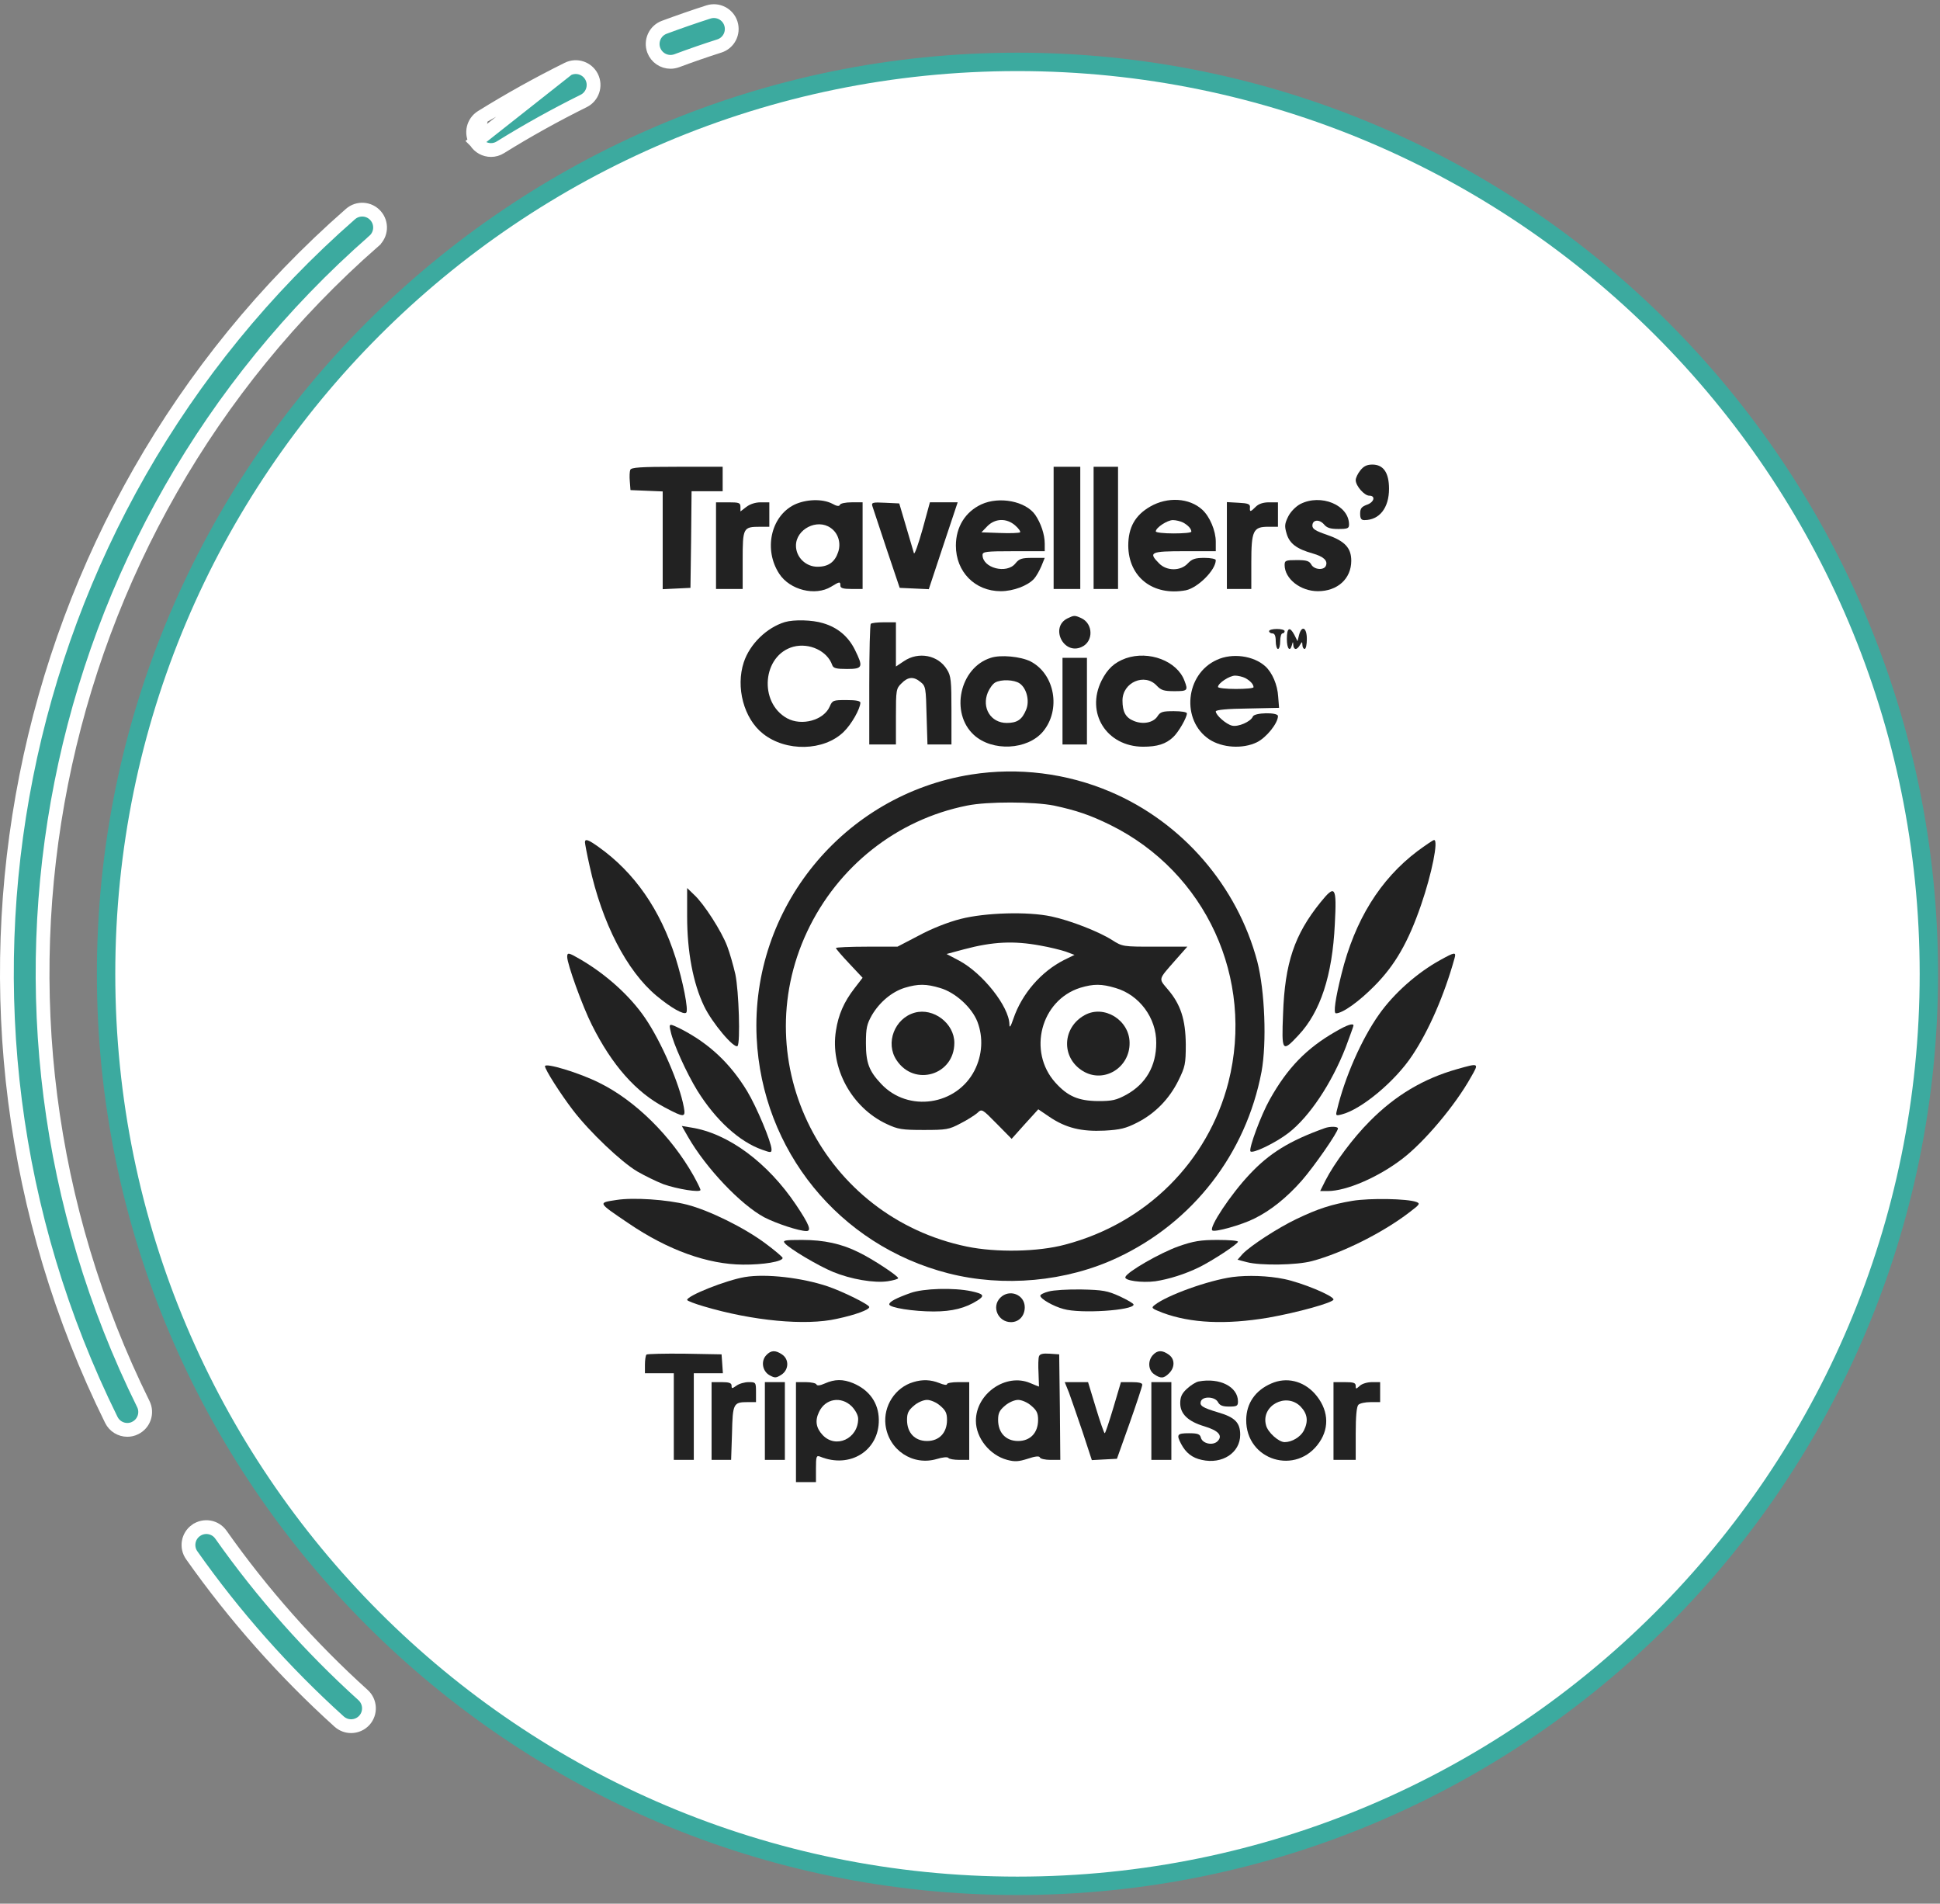
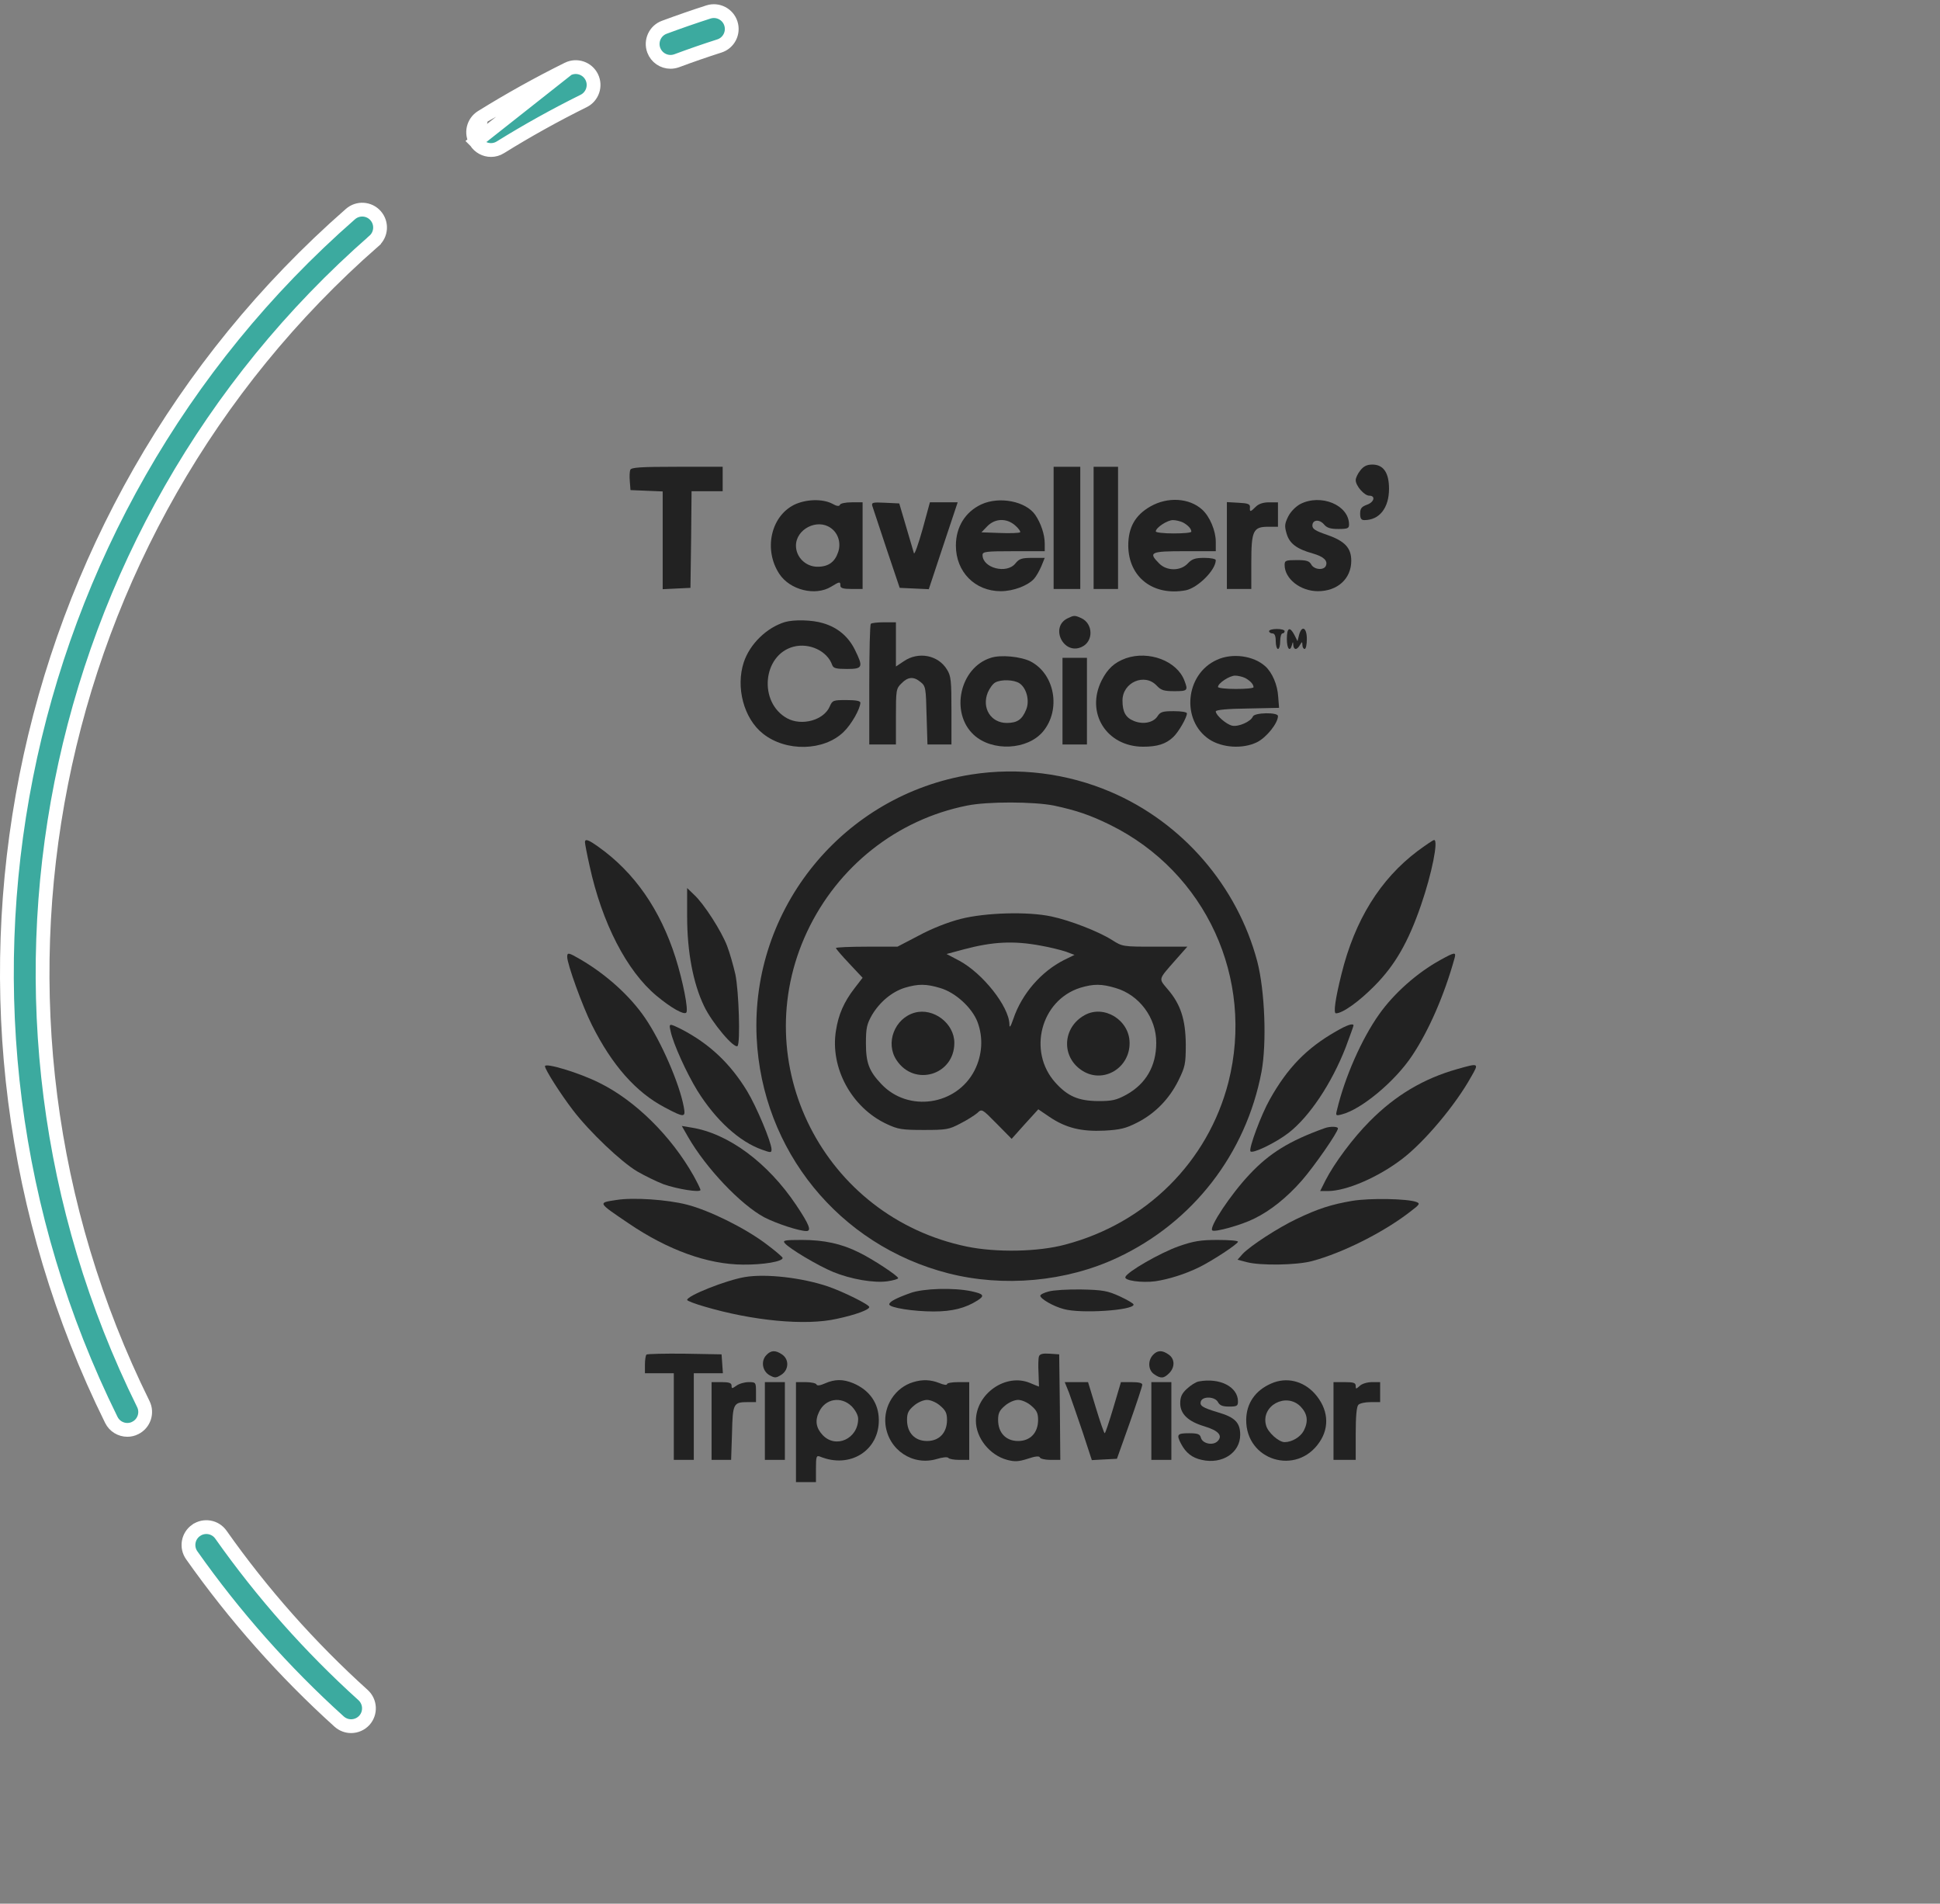
<svg xmlns="http://www.w3.org/2000/svg" width="211" height="207" viewBox="0 0 211 207" fill="none">
  <rect x="0" y="0" width="211" height="207" fill="#808080" stroke="none" />
  <g clip-path="url(#clip0_429_239)">
-     <path d="M209.79 105.892C209.79 160.659 165.41 205.055 110.664 205.055C55.919 205.055 11.538 160.659 11.538 105.892C11.538 51.126 55.919 6.729 110.664 6.729C165.41 6.729 209.79 51.126 209.79 105.892Z" fill="white" stroke="#3CAA9F" stroke-width="2" />
    <path d="M21.322 166.408H21.323C22.2 165.789 23.411 165.997 24.028 166.876L24.029 166.877C28.518 173.24 33.718 179.106 39.487 184.313C40.282 185.034 40.346 186.26 39.631 187.058C39.246 187.479 38.717 187.696 38.187 187.696C37.724 187.696 37.263 187.532 36.885 187.195C30.903 181.795 25.509 175.712 20.854 169.115C20.235 168.238 20.444 167.026 21.322 166.408Z" fill="#3CAA9F" stroke="white" stroke-width="1.5" />
    <path d="M72.247 2.967V2.967C73.832 2.378 75.45 1.817 77.052 1.302C78.075 0.976 79.168 1.541 79.493 2.558C79.82 3.583 79.258 4.675 78.239 5L78.239 5C76.693 5.493 75.135 6.033 73.609 6.602C73.379 6.685 73.147 6.725 72.927 6.725C72.138 6.725 71.399 6.242 71.107 5.462C70.734 4.455 71.244 3.34 72.247 2.967Z" fill="#3CAA9F" stroke="white" stroke-width="1.5" />
    <path d="M51.754 15.394L51.755 15.395C52.121 15.985 52.755 16.312 53.405 16.312C53.752 16.312 54.103 16.218 54.423 16.017L54.426 16.015C57.341 14.204 60.388 12.511 63.478 10.98L63.478 10.98C64.439 10.505 64.833 9.339 64.358 8.378C63.882 7.417 62.718 7.023 61.758 7.498L51.754 15.394ZM51.754 15.394C51.188 14.486 51.468 13.286 52.38 12.717ZM51.754 15.394L52.38 12.717ZM52.38 12.717C55.4 10.842 58.556 9.084 61.758 7.498L52.38 12.717Z" fill="#3CAA9F" />
    <path d="M51.754 15.394C51.188 14.486 51.468 13.286 52.38 12.717M51.754 15.394L52.38 12.717M51.754 15.394L51.755 15.395C52.121 15.985 52.755 16.312 53.405 16.312C53.752 16.312 54.103 16.218 54.423 16.017L54.426 16.015C57.341 14.204 60.388 12.511 63.478 10.98L63.478 10.98C64.439 10.505 64.833 9.339 64.358 8.378C63.882 7.417 62.718 7.023 61.758 7.498L51.754 15.394ZM52.38 12.717C55.4 10.842 58.556 9.084 61.758 7.498L52.38 12.717Z" stroke="white" stroke-width="1.5" />
    <path d="M40.673 26.201L40.673 26.202C4.661 57.717 -5.652 109.72 15.588 152.672C16.063 153.633 15.669 154.798 14.708 155.273L14.702 155.277C14.431 155.414 14.139 155.478 13.85 155.478C13.133 155.478 12.448 155.081 12.108 154.394C-9.909 109.866 0.782 55.949 38.117 23.277C38.925 22.57 40.15 22.652 40.856 23.46C41.563 24.269 41.481 25.495 40.673 26.201Z" fill="#3CAA9F" stroke="white" stroke-width="1.5" />
    <path d="M147.958 51.143C147.668 51.505 147.451 51.964 147.451 52.206C147.451 52.834 148.393 53.897 148.924 53.897C149.649 53.897 149.456 54.621 148.658 54.887C148.079 55.105 147.934 55.298 147.934 55.853C147.934 56.385 148.055 56.554 148.393 56.554C150.035 56.554 151.074 55.225 151.074 53.148C151.074 51.408 150.47 50.515 149.262 50.515C148.683 50.515 148.32 50.684 147.958 51.143Z" fill="#222222" />
    <path d="M68.549 51.093C68.477 51.286 68.452 51.842 68.501 52.349L68.573 53.291L70.337 53.364L72.076 53.436V58.751V64.066L73.598 63.993L75.096 63.921L75.168 58.655L75.217 53.412H76.908H78.599V52.084V50.755H73.646C69.612 50.755 68.646 50.827 68.549 51.093Z" fill="#222222" />
    <path d="M114.595 57.399V64.043H116.045H117.494V57.399V50.756H116.045H114.595V57.399Z" fill="#222222" />
    <path d="M118.944 57.399V64.043H120.272H121.601V57.399V50.756H120.272H118.944V57.399Z" fill="#222222" />
    <path d="M86.378 54.886C83.817 56.166 83.044 59.79 84.759 62.399C85.919 64.163 88.673 64.839 90.388 63.8C91.33 63.221 91.403 63.221 91.403 63.679C91.403 63.945 91.693 64.042 92.611 64.042H93.819V59.331V54.62H92.635C91.959 54.62 91.403 54.741 91.355 54.886C91.282 55.079 91.016 55.055 90.509 54.765C89.422 54.209 87.634 54.282 86.378 54.886ZM90.34 57.398C91.161 57.954 91.499 59.041 91.161 60.032C90.799 61.119 90.098 61.626 88.915 61.626C87.634 61.626 86.571 60.587 86.571 59.331C86.571 57.543 88.866 56.36 90.34 57.398Z" fill="#222222" />
    <path d="M106.743 54.839C104.98 55.66 103.965 57.303 103.965 59.332C103.965 62.183 106.043 64.284 108.845 64.284C110.222 64.284 111.792 63.681 112.469 62.932C112.71 62.666 113.048 62.062 113.266 61.555L113.628 60.661H112.275C111.116 60.661 110.85 60.757 110.439 61.265C109.497 62.449 106.864 61.772 106.864 60.347C106.864 59.984 107.226 59.936 110.246 59.936H113.628V59.115C113.628 58.124 113.217 56.892 112.589 55.974C111.551 54.5 108.7 53.945 106.743 54.839ZM110.415 57.134C110.777 57.448 111.019 57.786 110.947 57.883C110.85 57.955 109.884 58.003 108.772 57.955L106.743 57.883L107.395 57.206C108.241 56.361 109.473 56.312 110.415 57.134Z" fill="#222222" />
    <path d="M125.104 55.08C123.461 56.022 122.713 57.35 122.713 59.331C122.737 62.762 125.418 64.839 128.969 64.187C130.274 63.921 132.231 61.989 132.231 60.902C132.231 60.781 131.699 60.66 130.999 60.66C129.984 60.66 129.646 60.781 129.187 61.264C128.414 62.109 126.892 62.109 126.071 61.264C124.863 60.056 125.128 59.935 128.849 59.935H132.231V58.897C132.231 57.713 131.579 56.167 130.757 55.418C129.356 54.137 126.989 53.992 125.104 55.08ZM128.68 56.819C129.211 57.109 129.573 57.495 129.573 57.809C129.573 57.93 128.704 58.003 127.641 58.003C126.578 58.003 125.708 57.906 125.708 57.785C125.708 57.374 126.964 56.553 127.568 56.553C127.882 56.553 128.39 56.674 128.68 56.819Z" fill="#222222" />
    <path d="M141.411 54.814C140.927 55.08 140.372 55.635 140.106 56.167C139.719 56.964 139.695 57.205 139.937 58.027C140.251 59.114 141.048 59.694 142.763 60.177C143.947 60.515 144.43 60.95 144.213 61.506C144.02 62.037 142.932 61.965 142.618 61.385C142.401 60.998 142.111 60.902 141.048 60.902C139.84 60.902 139.719 60.95 139.719 61.433C139.719 62.931 141.435 64.284 143.343 64.284C145.469 64.284 146.967 62.931 146.967 60.974C146.967 59.573 146.266 58.824 144.309 58.148C143.102 57.737 142.739 57.52 142.739 57.157C142.739 56.505 143.488 56.432 143.995 57.012C144.309 57.399 144.696 57.52 145.566 57.52C146.58 57.52 146.725 57.447 146.725 57.036C146.725 54.91 143.657 53.654 141.411 54.814Z" fill="#222222" />
-     <path d="M77.876 59.332V64.043H79.325H80.775V60.902C80.775 57.375 80.823 57.279 82.683 57.279H83.674V55.95V54.621H82.732C82.152 54.621 81.572 54.814 81.161 55.128L80.533 55.612V55.128C80.533 54.669 80.388 54.621 79.204 54.621H77.876V59.332Z" fill="#222222" />
    <path d="M94.882 55.031C94.954 55.272 95.655 57.374 96.428 59.693L97.853 63.921L99.424 63.993L101.018 64.066L102.588 59.331L104.159 54.62H102.661H101.139L100.342 57.543C99.883 59.162 99.472 60.346 99.4 60.152C99.351 59.959 98.965 58.679 98.554 57.278L97.805 54.741L96.283 54.668C94.906 54.596 94.761 54.644 94.882 55.031Z" fill="#222222" />
    <path d="M133.439 59.308V64.043H134.768H136.096V61.192C136.096 57.713 136.29 57.278 137.932 57.278H138.995V55.95V54.621H138.029C137.377 54.621 136.893 54.79 136.579 55.104C136 55.684 135.903 55.708 135.951 55.152C135.975 54.814 135.734 54.718 134.719 54.669L133.439 54.597V59.308Z" fill="#222222" />
    <path d="M116.119 67.232C114.162 68.174 115.66 71.267 117.641 70.349C118.945 69.769 118.921 67.812 117.592 67.208C116.892 66.894 116.819 66.894 116.119 67.232Z" fill="#222222" />
    <path d="M85.364 67.642C83.383 68.246 81.547 70.034 80.895 72.015C80.001 74.721 80.895 78.127 82.973 79.77C85.485 81.775 89.616 81.678 91.766 79.576C92.612 78.755 93.554 77.088 93.578 76.412C93.578 76.219 93.119 76.122 92.056 76.122C90.631 76.122 90.534 76.146 90.244 76.823C89.592 78.32 87.201 78.973 85.606 78.103C82.49 76.388 82.924 71.242 86.282 70.324C88.022 69.865 89.979 70.783 90.51 72.305C90.631 72.667 90.945 72.74 92.129 72.74C93.844 72.74 93.916 72.546 92.974 70.638C92.249 69.189 91.09 68.222 89.52 67.763C88.36 67.401 86.355 67.353 85.364 67.642Z" fill="#222222" />
    <path d="M94.713 67.834C94.617 67.907 94.544 70.902 94.544 74.478V80.952H95.994H97.443V77.932C97.443 75.033 97.467 74.864 98.047 74.308C98.748 73.584 99.376 73.535 100.125 74.163C100.68 74.598 100.705 74.816 100.777 77.787L100.874 80.952H102.178H103.483V77.256C103.483 74.043 103.434 73.487 103 72.811C102.057 71.24 99.907 70.805 98.313 71.893L97.443 72.472V70.081V67.665H96.163C95.438 67.665 94.786 67.737 94.713 67.834Z" fill="#222222" />
    <path d="M138.029 68.633C138.029 68.754 138.198 68.875 138.391 68.875C138.633 68.875 138.753 69.141 138.753 69.72C138.753 70.179 138.874 70.566 138.995 70.566C139.14 70.566 139.237 70.179 139.237 69.72C139.237 69.261 139.357 68.875 139.478 68.875C139.623 68.875 139.72 68.754 139.72 68.633C139.72 68.488 139.333 68.392 138.874 68.392C138.415 68.392 138.029 68.488 138.029 68.633Z" fill="#222222" />
    <path d="M139.962 69.478C139.962 70.541 140.3 70.952 140.517 70.13C140.614 69.744 140.638 69.744 140.662 70.13C140.662 70.372 140.783 70.565 140.928 70.565C141.049 70.565 141.266 70.372 141.387 70.13C141.629 69.744 141.629 69.744 141.653 70.13C141.653 70.372 141.774 70.565 141.894 70.565C142.039 70.565 142.136 70.082 142.136 69.478C142.136 68.222 141.58 67.956 141.29 69.043L141.121 69.72L140.783 69.043C140.276 68.077 139.962 68.246 139.962 69.478Z" fill="#222222" />
    <path d="M107.758 71.531C104.375 72.594 103.313 77.523 105.922 79.914C107.927 81.75 111.744 81.557 113.435 79.552C115.416 77.184 114.739 73.295 112.082 71.918C111.019 71.387 108.821 71.169 107.758 71.531ZM110.898 74.31C111.671 74.841 112.009 76.242 111.599 77.184C111.164 78.248 110.632 78.61 109.497 78.61C107.758 78.61 106.743 76.967 107.444 75.276C107.637 74.841 107.975 74.358 108.241 74.213C108.893 73.851 110.294 73.899 110.898 74.31Z" fill="#222222" />
    <path d="M122.447 71.58C121.191 72.039 120.466 72.715 119.814 73.996C118.051 77.523 120.346 81.171 124.308 81.195C125.878 81.195 126.796 80.905 127.593 80.156C128.173 79.624 129.091 78.03 129.091 77.571C129.091 77.426 128.487 77.329 127.666 77.329C126.434 77.329 126.192 77.402 125.878 77.909C125.419 78.586 124.308 78.803 123.317 78.392C122.423 78.03 122.085 77.402 122.085 76.17C122.085 74.189 124.501 73.15 125.805 74.551C126.289 75.059 126.578 75.155 127.738 75.155C129.163 75.155 129.236 75.083 128.825 74.02C128.028 71.87 124.96 70.71 122.447 71.58Z" fill="#222222" />
    <path d="M132.352 71.75C128.897 73.296 128.438 78.345 131.53 80.399C132.931 81.317 135.154 81.462 136.7 80.713C137.739 80.205 138.995 78.635 138.995 77.862C138.995 77.427 136.434 77.475 136.265 77.91C136.048 78.466 134.671 79.07 133.994 78.901C133.366 78.756 132.231 77.765 132.231 77.355C132.231 77.186 133.535 77.065 135.685 77.041L139.116 76.968L139.019 75.76C138.947 74.456 138.367 73.127 137.618 72.451C136.338 71.291 134.018 70.977 132.352 71.75ZM135.444 73.731C135.975 74.021 136.338 74.407 136.338 74.722C136.338 74.842 135.468 74.915 134.405 74.915C133.342 74.915 132.472 74.818 132.472 74.697C132.472 74.287 133.729 73.465 134.333 73.465C134.647 73.465 135.154 73.586 135.444 73.731Z" fill="#222222" />
    <path d="M115.561 76.241V80.952H116.89H118.219V76.241V71.53H116.89H115.561V76.241Z" fill="#222222" />
    <path d="M105.656 84.215C91.741 86.413 81.643 98.758 82.295 112.818C82.875 125.09 91.258 135.406 103.12 138.45C109.159 139.996 115.972 139.368 121.528 136.759C129.742 132.917 135.516 125.453 137.207 116.538C137.787 113.374 137.569 107.745 136.748 104.556C134.574 96.343 128.607 89.433 120.779 86.099C116.02 84.07 110.754 83.418 105.656 84.215ZM114.643 87.597C117.107 88.129 118.533 88.612 120.755 89.699C131.167 94.845 136.458 106.416 133.607 117.674C131.385 126.322 124.669 133.014 115.851 135.333C112.904 136.131 108.338 136.203 105.173 135.551C89.591 132.338 81.088 115.596 87.779 101.319C91.113 94.217 97.539 89.119 105.173 87.597C107.396 87.138 112.469 87.162 114.643 87.597Z" fill="#222222" />
    <path d="M104.497 99.917C103.144 100.256 101.308 100.98 99.931 101.729L97.612 102.937H94.278C92.418 102.937 90.92 103.01 90.92 103.082C90.92 103.179 91.572 103.928 92.369 104.773L93.819 106.319L92.925 107.479C91.789 108.953 91.186 110.33 90.92 112.069C90.267 116.103 92.611 120.428 96.428 122.215C97.66 122.795 98.095 122.868 100.462 122.868C102.926 122.868 103.216 122.819 104.448 122.167C105.173 121.805 105.994 121.273 106.284 121.032C106.792 120.548 106.792 120.548 108.41 122.191L110.029 123.834L111.478 122.215L112.928 120.621L114.136 121.442C115.923 122.65 117.614 123.061 120.127 122.94C121.842 122.844 122.446 122.699 123.678 122.07C125.635 121.08 127.181 119.486 128.172 117.48C128.896 116.007 128.969 115.693 128.969 113.567C128.945 110.861 128.413 109.194 126.988 107.551C125.997 106.368 125.949 106.561 127.833 104.411L129.138 102.937H125.611C122.132 102.937 122.084 102.937 120.948 102.212C119.499 101.294 116.407 100.087 114.353 99.651C111.768 99.096 107.154 99.241 104.497 99.917ZM113.145 102.816C114.136 102.986 115.392 103.3 115.899 103.469L116.866 103.831L115.73 104.387C113.242 105.643 111.14 108.059 110.222 110.764C109.908 111.682 109.787 111.827 109.787 111.368C109.739 109.436 106.888 105.836 104.327 104.459L102.95 103.734L104.835 103.227C108 102.382 110.27 102.285 113.145 102.816ZM102.25 107.431C103.917 107.914 105.705 109.557 106.308 111.103C106.961 112.818 106.84 114.726 105.994 116.393C104.038 120.21 98.771 120.983 95.848 117.867C94.519 116.466 94.181 115.572 94.181 113.446C94.181 111.779 94.278 111.368 94.833 110.378C95.679 108.953 97.008 107.841 98.409 107.406C99.858 106.972 100.728 106.972 102.25 107.431ZM121.335 107.431C123.92 108.18 125.78 110.692 125.756 113.398C125.756 115.91 124.644 117.843 122.519 119.027C121.407 119.63 120.972 119.727 119.426 119.727C117.3 119.703 116.141 119.22 114.788 117.722C111.744 114.34 113.194 108.759 117.494 107.406C118.943 106.972 119.813 106.972 121.335 107.431Z" fill="#222222" />
    <path d="M99.496 110.112C97.298 110.716 96.259 113.422 97.516 115.282C99.448 118.205 103.797 116.901 103.797 113.398C103.797 111.272 101.526 109.557 99.496 110.112Z" fill="#222222" />
    <path d="M117.977 110.378C115.513 111.731 115.392 115.016 117.784 116.466C120.054 117.843 122.905 116.104 122.857 113.374C122.833 110.91 120.079 109.218 117.977 110.378Z" fill="#222222" />
    <path d="M63.622 91.583C63.622 91.728 63.839 92.887 64.129 94.168C65.482 100.376 68.164 105.57 71.401 108.276C72.971 109.581 74.372 110.378 74.638 110.112C74.904 109.846 74.276 106.682 73.478 104.145C71.811 98.903 69.009 94.868 65.096 92.09C63.984 91.293 63.622 91.172 63.622 91.583Z" fill="#222222" />
    <path d="M154.167 92.549C150.109 95.617 147.355 100.038 145.905 105.909C145.229 108.614 145.011 110.185 145.301 110.185C146.026 110.185 147.814 108.904 149.505 107.189C151.727 104.942 153.153 102.478 154.554 98.419C155.737 94.989 156.462 91.341 155.979 91.341C155.858 91.341 155.061 91.897 154.167 92.549Z" fill="#222222" />
    <path d="M74.735 99.652C74.735 103.493 75.388 106.924 76.571 109.388C77.441 111.224 79.857 114.074 80.219 113.736C80.533 113.398 80.364 107.769 79.978 105.933C79.76 104.991 79.374 103.614 79.084 102.865C78.48 101.271 76.571 98.275 75.484 97.284L74.735 96.56V99.652Z" fill="#222222" />
-     <path d="M143.609 98.13C140.783 101.632 139.744 104.724 139.55 110.232C139.381 114.388 139.454 114.46 141.217 112.576C143.609 110.039 144.914 106.077 145.179 100.497C145.397 96.366 145.228 96.124 143.609 98.13Z" fill="#222222" />
    <path d="M61.69 104.048C61.69 104.821 63.357 109.435 64.371 111.441C66.57 115.837 69.179 118.785 72.32 120.427C74.421 121.539 74.59 121.539 74.373 120.379C73.914 117.867 71.933 113.277 70.145 110.667C68.527 108.3 65.942 105.957 63.115 104.314C61.835 103.565 61.69 103.541 61.69 104.048Z" fill="#222222" />
    <path d="M156.655 104.387C154.142 105.764 151.606 108.011 149.987 110.306C148.103 112.963 146.267 117.118 145.421 120.67C145.252 121.322 145.276 121.346 145.929 121.177C148.055 120.645 151.751 117.577 153.611 114.751C155.399 112.069 157.09 108.204 158.201 104.194C158.394 103.493 158.225 103.517 156.655 104.387Z" fill="#222222" />
    <path d="M72.946 112.166C73.236 113.518 74.661 116.659 75.845 118.592C77.85 121.805 80.411 124.148 82.899 125.018C83.841 125.356 83.914 125.356 83.914 124.969C83.89 124.172 82.295 120.355 81.256 118.64C79.42 115.62 77.125 113.47 74.082 111.9C72.753 111.248 72.729 111.248 72.946 112.166Z" fill="#222222" />
    <path d="M145.276 112.165C142.112 113.977 140.034 116.103 138.101 119.558C137.159 121.225 135.806 124.872 136 125.187C136.193 125.501 138.754 124.269 140.155 123.181C142.426 121.418 144.841 117.794 146.363 113.881C146.822 112.648 147.209 111.586 147.209 111.513C147.209 111.223 146.508 111.441 145.276 112.165Z" fill="#222222" />
    <path d="M59.273 115.935C59.273 116.297 60.964 118.954 62.317 120.718C64.105 123.061 67.559 126.347 69.323 127.386C70.12 127.845 71.401 128.473 72.15 128.763C73.647 129.294 76.184 129.705 76.184 129.391C76.184 129.27 75.846 128.594 75.435 127.845C72.995 123.52 69.081 119.655 65.192 117.747C63.042 116.659 59.273 115.524 59.273 115.935Z" fill="#222222" />
    <path d="M158.49 116.248C154.818 117.287 151.774 119.099 148.996 121.901C147.16 123.737 145.131 126.467 144.164 128.351L143.584 129.511H144.406C146.435 129.511 149.914 128.013 152.547 125.984C154.939 124.148 158.297 120.162 159.988 117.118C160.882 115.572 160.882 115.572 158.49 116.248Z" fill="#222222" />
    <path d="M74.831 123.616C76.788 127.023 80.557 130.985 83.117 132.362C84.422 133.038 86.91 133.859 87.707 133.859C88.287 133.859 88.021 133.159 86.596 131.033C83.504 126.419 79.204 123.23 75.169 122.602L74.155 122.433L74.831 123.616Z" fill="#222222" />
    <path d="M144.07 122.674C140.229 124.051 138.054 125.404 135.904 127.699C133.851 129.873 131.483 133.449 131.846 133.787C132.087 134.029 135.083 133.183 136.412 132.507C138.199 131.637 139.963 130.212 141.582 128.376C142.934 126.829 145.519 123.109 145.519 122.698C145.519 122.481 144.65 122.457 144.07 122.674Z" fill="#222222" />
    <path d="M67.052 130.479C64.998 130.793 64.974 130.72 68.356 133.015C72.656 135.938 76.981 137.484 80.798 137.509C83.044 137.533 85.122 137.17 85.122 136.784C85.122 136.687 84.276 135.963 83.262 135.214C80.967 133.498 77.15 131.614 74.71 130.986C72.536 130.43 68.864 130.189 67.052 130.479Z" fill="#222222" />
    <path d="M147.087 130.574C144.816 130.961 143.367 131.42 140.999 132.555C139.018 133.498 135.999 135.454 135.153 136.348L134.598 136.976L135.612 137.242C137.062 137.629 141.024 137.58 142.715 137.121C145.976 136.252 150.445 134.029 153.344 131.782C154.431 130.961 154.48 130.864 154.045 130.695C153.03 130.333 149.02 130.26 147.087 130.574Z" fill="#222222" />
    <path d="M85.365 135.187C85.848 135.767 88.965 137.627 90.607 138.304C92.54 139.101 95.077 139.536 96.55 139.318C97.178 139.222 97.686 139.077 97.686 138.98C97.686 138.738 94.908 136.902 93.41 136.178C91.525 135.236 89.617 134.825 87.225 134.825C85.317 134.825 85.099 134.873 85.365 135.187Z" fill="#222222" />
    <path d="M128.172 135.526C126.191 136.227 122.567 138.305 122.398 138.86C122.253 139.247 124.186 139.512 125.659 139.319C127.109 139.102 128.896 138.546 130.418 137.797C131.892 137.072 134.646 135.261 134.646 135.019C134.646 134.898 133.631 134.826 132.424 134.826C130.588 134.826 129.814 134.947 128.172 135.526Z" fill="#222222" />
    <path d="M81.016 138.861C78.987 139.199 74.735 140.89 74.735 141.349C74.735 141.446 75.557 141.76 76.547 142.05C81.838 143.62 87.612 144.176 91.018 143.403C93.071 142.968 94.545 142.412 94.545 142.122C94.545 141.856 91.719 140.455 90.028 139.875C87.225 138.933 83.311 138.474 81.016 138.861Z" fill="#222222" />
-     <path d="M134.042 138.86C131.433 139.222 126.988 140.817 125.611 141.88C125.176 142.218 125.224 142.266 126.456 142.749C129.524 143.885 133.317 144.054 137.931 143.281C141.096 142.725 145.034 141.638 145.034 141.3C145.034 140.889 141.579 139.464 139.671 139.077C137.931 138.715 135.709 138.642 134.042 138.86Z" fill="#222222" />
    <path d="M99.013 140.599C97.467 141.155 96.719 141.542 96.719 141.831C96.719 142.194 99.352 142.604 101.55 142.604C103.579 142.604 105.005 142.242 106.333 141.397C107.131 140.889 106.986 140.696 105.657 140.406C103.724 139.995 100.415 140.092 99.013 140.599Z" fill="#222222" />
    <path d="M114.064 140.43C113.556 140.551 113.146 140.768 113.146 140.889C113.146 141.227 114.571 142.048 115.682 142.338C117.518 142.87 123.292 142.483 123.292 141.855C123.292 141.734 122.616 141.348 121.794 140.961C120.466 140.357 119.958 140.261 117.615 140.212C116.165 140.188 114.547 140.285 114.064 140.43Z" fill="#222222" />
-     <path d="M108.798 141.106C107.808 142.097 108.556 143.764 109.958 143.764C110.827 143.764 111.455 143.087 111.455 142.145C111.455 140.768 109.789 140.116 108.798 141.106Z" fill="#222222" />
    <path d="M83.335 147.364C82.731 148.016 82.925 149.103 83.698 149.538C84.278 149.852 84.398 149.852 84.978 149.489C85.8 148.958 85.848 147.823 85.075 147.291C84.35 146.784 83.843 146.808 83.335 147.364Z" fill="#222222" />
    <path d="M125.394 147.34C124.814 147.968 124.886 148.983 125.515 149.418C126.239 149.925 126.578 149.901 127.157 149.321C127.81 148.669 127.785 147.751 127.109 147.292C126.408 146.784 125.877 146.809 125.394 147.34Z" fill="#222222" />
    <path d="M70.314 147.291C70.217 147.388 70.145 147.895 70.145 148.403V149.321H71.715H73.285V154.031V158.742H74.373H75.46V154.031V149.321H77.054H78.624L78.552 148.282L78.479 147.267L74.469 147.195C72.271 147.17 70.411 147.219 70.314 147.291Z" fill="#222222" />
    <path d="M113.002 147.484C112.93 147.678 112.906 148.499 112.954 149.32C112.978 150.118 113.002 150.77 113.002 150.77C112.978 150.77 112.543 150.601 112.036 150.383C109.403 149.272 106.141 151.543 106.141 154.49C106.141 156.35 107.639 158.235 109.548 158.742C110.369 158.96 110.78 158.935 111.77 158.621C112.616 158.331 113.051 158.307 113.099 158.476C113.147 158.621 113.679 158.742 114.259 158.742H115.322L115.273 152.992L115.201 147.267L114.162 147.195C113.437 147.146 113.099 147.219 113.002 147.484ZM112.157 152.848C112.761 153.355 112.906 153.669 112.906 154.394C112.906 155.795 112.06 156.689 110.731 156.689C109.403 156.689 108.557 155.795 108.557 154.394C108.557 153.669 108.702 153.355 109.306 152.848C109.717 152.485 110.345 152.219 110.731 152.219C111.118 152.219 111.746 152.485 112.157 152.848Z" fill="#222222" />
    <path d="M89.713 150.432C89.181 150.674 88.843 150.698 88.794 150.529C88.746 150.408 88.215 150.287 87.635 150.287H86.572V155.723V161.158H87.659H88.746V159.685C88.746 158.38 88.794 158.235 89.181 158.38C92.442 159.733 95.631 157.728 95.583 154.37C95.559 152.558 94.568 151.157 92.805 150.408C91.694 149.949 90.8 149.949 89.713 150.432ZM92.636 152.92C93.046 153.355 93.336 153.887 93.336 154.273C93.336 156.447 90.896 157.559 89.471 156.037C88.746 155.264 88.625 154.466 89.084 153.524C89.761 152.075 91.476 151.785 92.636 152.92Z" fill="#222222" />
    <path d="M99.328 150.287C97.371 150.867 96.067 152.872 96.308 154.925C96.646 157.679 99.279 159.419 101.889 158.646C102.517 158.453 103.048 158.404 103.145 158.525C103.217 158.646 103.749 158.742 104.353 158.742H105.416V154.515V150.287H104.208C103.555 150.287 103 150.384 103 150.505C103 150.649 102.613 150.577 102.154 150.384C101.236 150.021 100.342 149.973 99.328 150.287ZM102.251 152.848C102.855 153.355 103 153.669 103 154.394C103 155.795 102.154 156.689 100.826 156.689C99.497 156.689 98.651 155.795 98.651 154.394C98.651 153.669 98.796 153.355 99.4 152.848C99.811 152.485 100.439 152.22 100.826 152.22C101.212 152.22 101.84 152.485 102.251 152.848Z" fill="#222222" />
    <path d="M130.37 150.215C130.08 150.264 129.501 150.626 129.09 151.013C128.534 151.52 128.365 151.906 128.365 152.583C128.365 153.742 129.211 154.564 130.998 155.095C132.52 155.554 133.028 156.11 132.424 156.714C131.916 157.221 130.781 156.98 130.612 156.327C130.515 155.941 130.274 155.844 129.307 155.844C128.027 155.844 127.93 155.989 128.462 157.004C128.969 157.97 129.67 158.526 130.709 158.743C132.931 159.25 134.888 157.97 134.888 156.013C134.888 154.685 134.308 154.105 132.472 153.573C130.781 153.066 130.443 152.849 130.612 152.365C130.829 151.786 132.158 151.858 132.472 152.462C132.665 152.824 132.979 152.945 133.68 152.945C134.526 152.945 134.646 152.873 134.646 152.39C134.646 150.795 132.665 149.78 130.37 150.215Z" fill="#222222" />
    <path d="M138.271 150.433C136.532 151.182 135.565 152.583 135.541 154.371C135.493 158.816 141.025 160.507 143.513 156.811C144.649 155.144 144.455 153.163 142.982 151.52C141.726 150.143 139.914 149.708 138.271 150.433ZM141.436 152.921C142.209 153.718 142.329 154.54 141.798 155.578C141.436 156.255 140.518 156.811 139.72 156.811C139.068 156.811 137.86 155.723 137.691 154.95C137.135 152.849 139.865 151.375 141.436 152.921Z" fill="#222222" />
    <path d="M77.393 154.514V158.741H78.456H79.519L79.616 155.842C79.688 152.605 79.761 152.46 81.331 152.46H82.225V151.373C82.225 150.31 82.201 150.286 81.428 150.286C80.993 150.286 80.389 150.455 80.099 150.672C79.616 151.011 79.568 151.011 79.568 150.672C79.568 150.382 79.302 150.286 78.481 150.286H77.393V154.514Z" fill="#222222" />
    <path d="M83.19 154.514V158.741H84.278H85.365V154.514V150.286H84.278H83.19V154.514Z" fill="#222222" />
    <path d="M116.263 151.423C116.504 152.075 117.156 153.983 117.736 155.674L118.751 158.767L120.104 158.694L121.481 158.622L122.858 154.756C123.607 152.63 124.235 150.746 124.235 150.577C124.259 150.384 123.872 150.287 123.075 150.287H121.916L121.094 153.065C120.635 154.587 120.225 155.843 120.152 155.843C120.08 155.843 119.645 154.587 119.186 153.065L118.34 150.287H117.084H115.804L116.263 151.423Z" fill="#222222" />
    <path d="M125.225 154.514V158.741H126.312H127.4V154.514V150.286H126.312H125.225V154.514Z" fill="#222222" />
    <path d="M145.035 154.515V158.742H146.243H147.451V155.892C147.451 154.007 147.548 152.944 147.741 152.751C147.91 152.582 148.49 152.461 149.07 152.461H150.108V151.374V150.287H149.215C148.731 150.287 148.127 150.456 147.886 150.698C147.475 151.06 147.451 151.06 147.451 150.698C147.451 150.359 147.209 150.287 146.243 150.287H145.035V154.515Z" fill="#222222" />
  </g>
  <defs>
    <clipPath id="clip0_429_239">
      <rect width="211" height="207" fill="white" />
    </clipPath>
  </defs>
</svg>